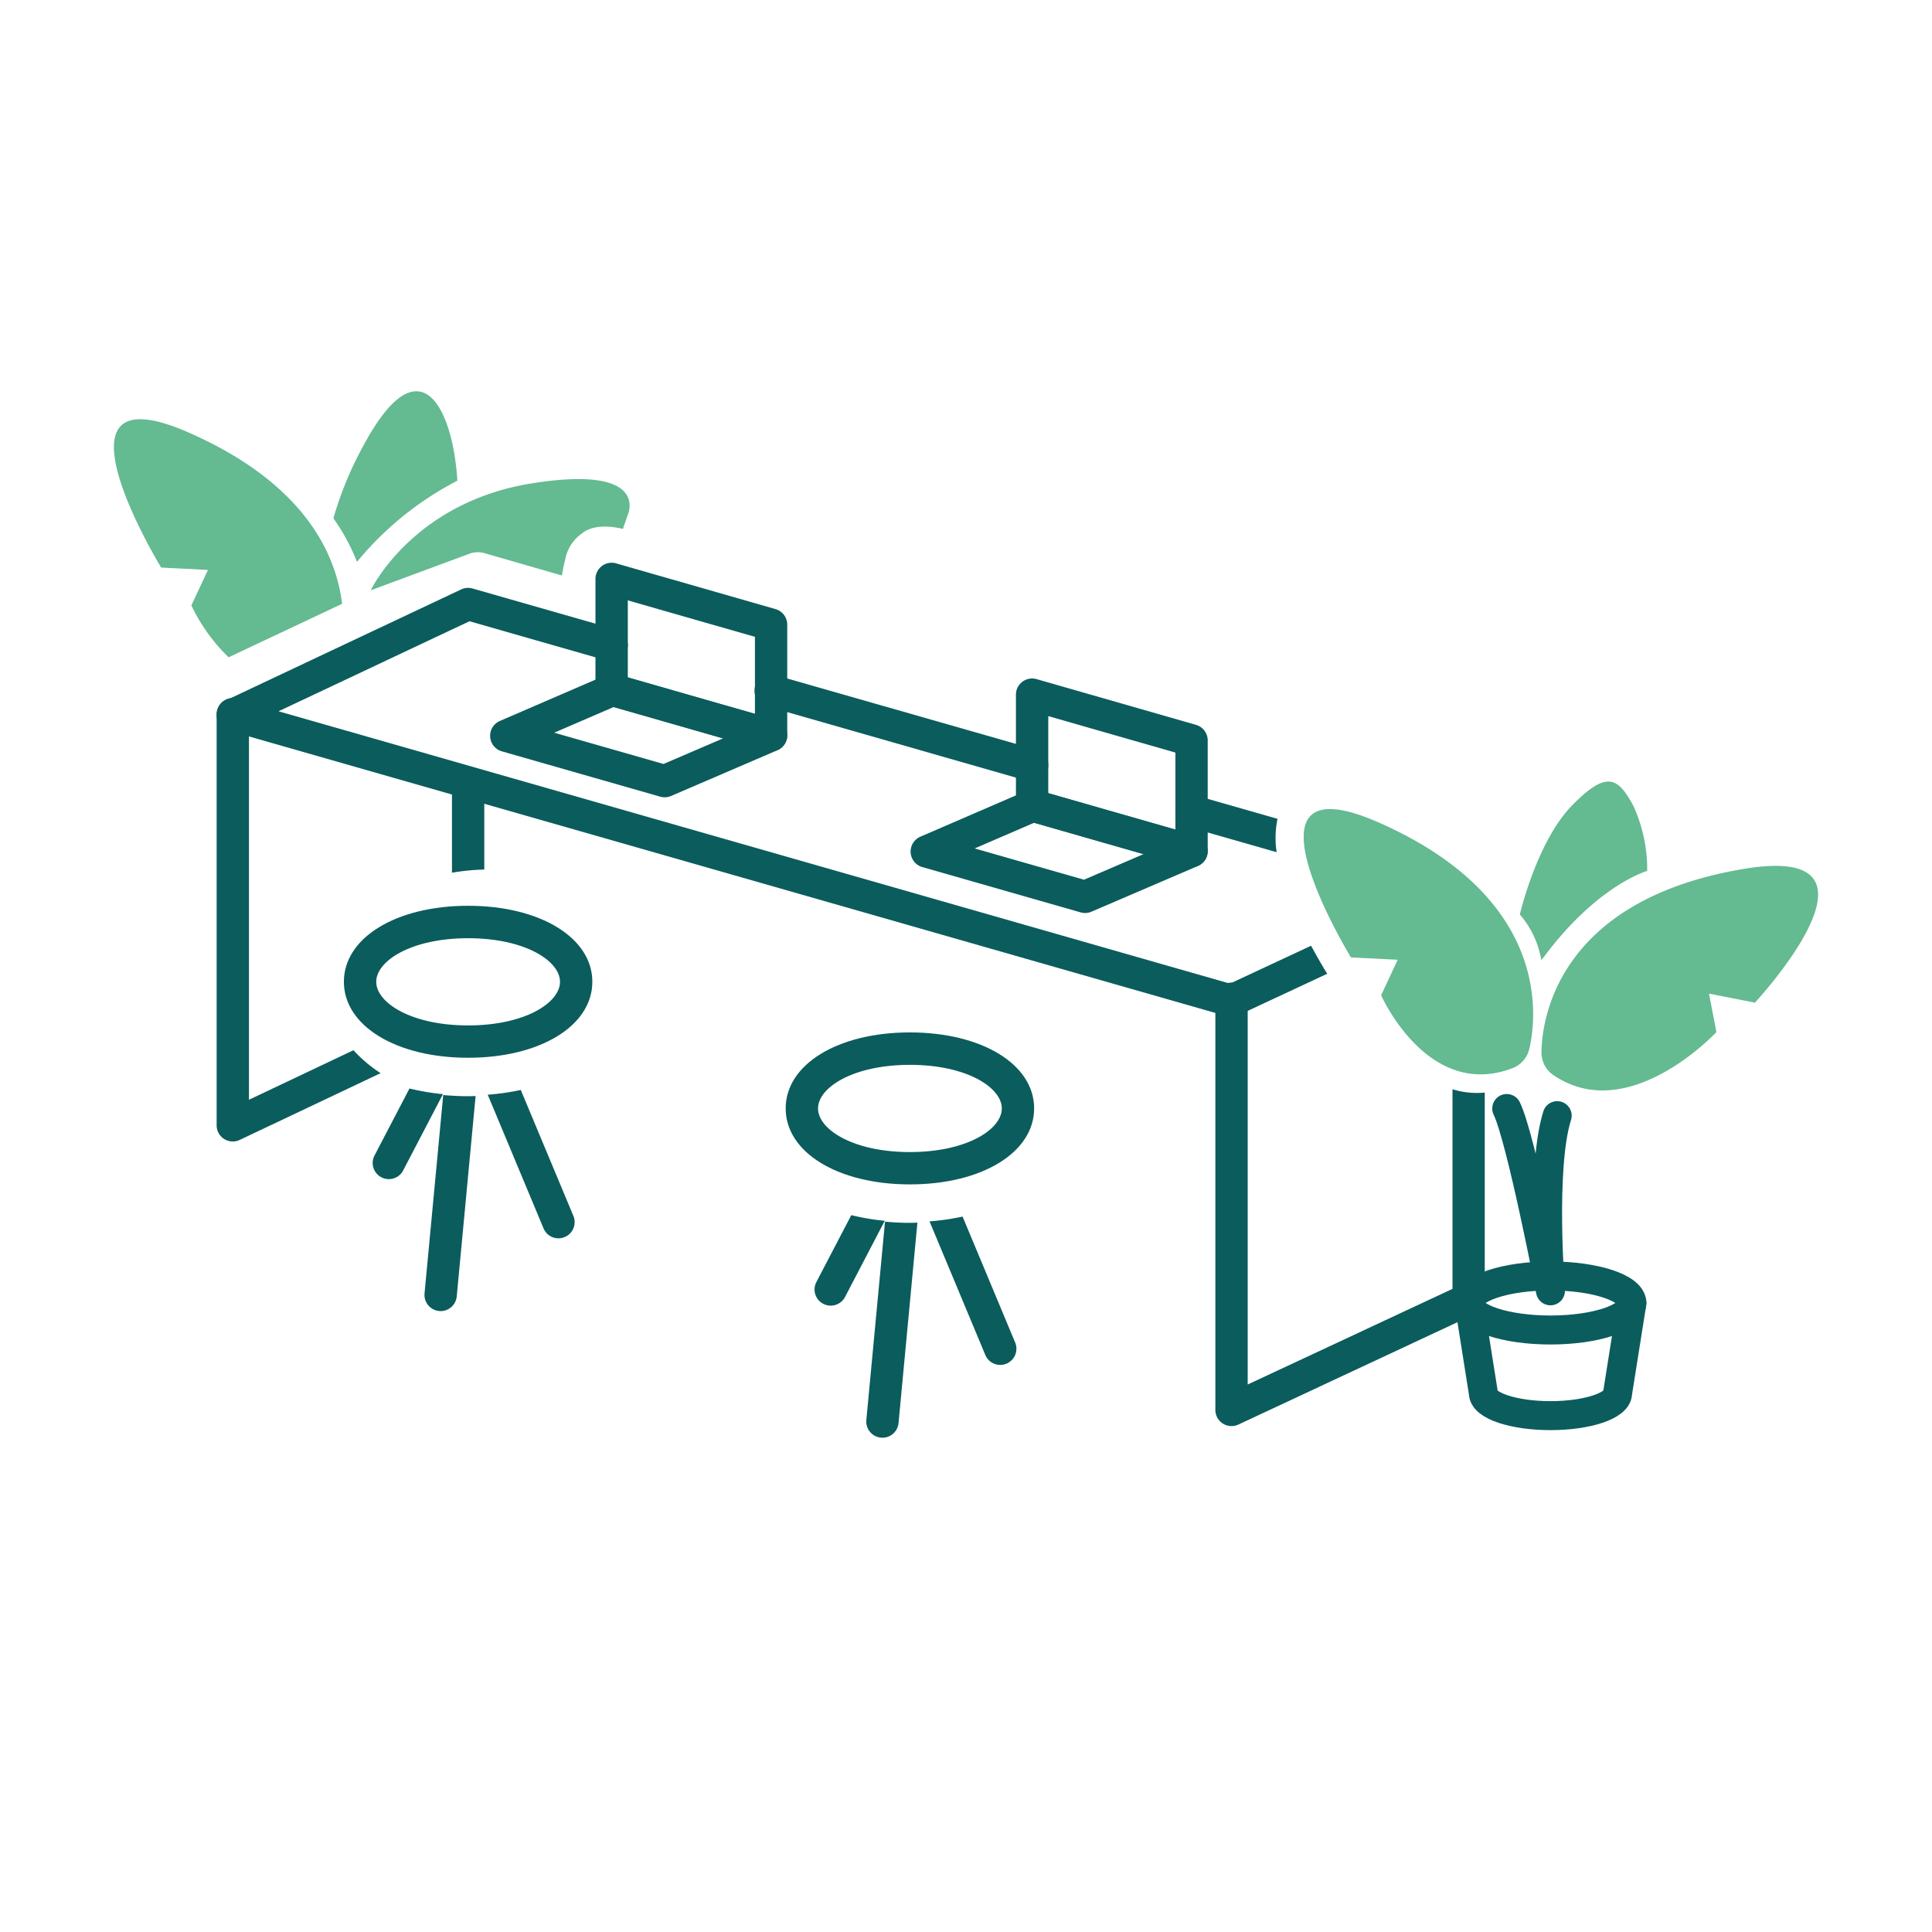
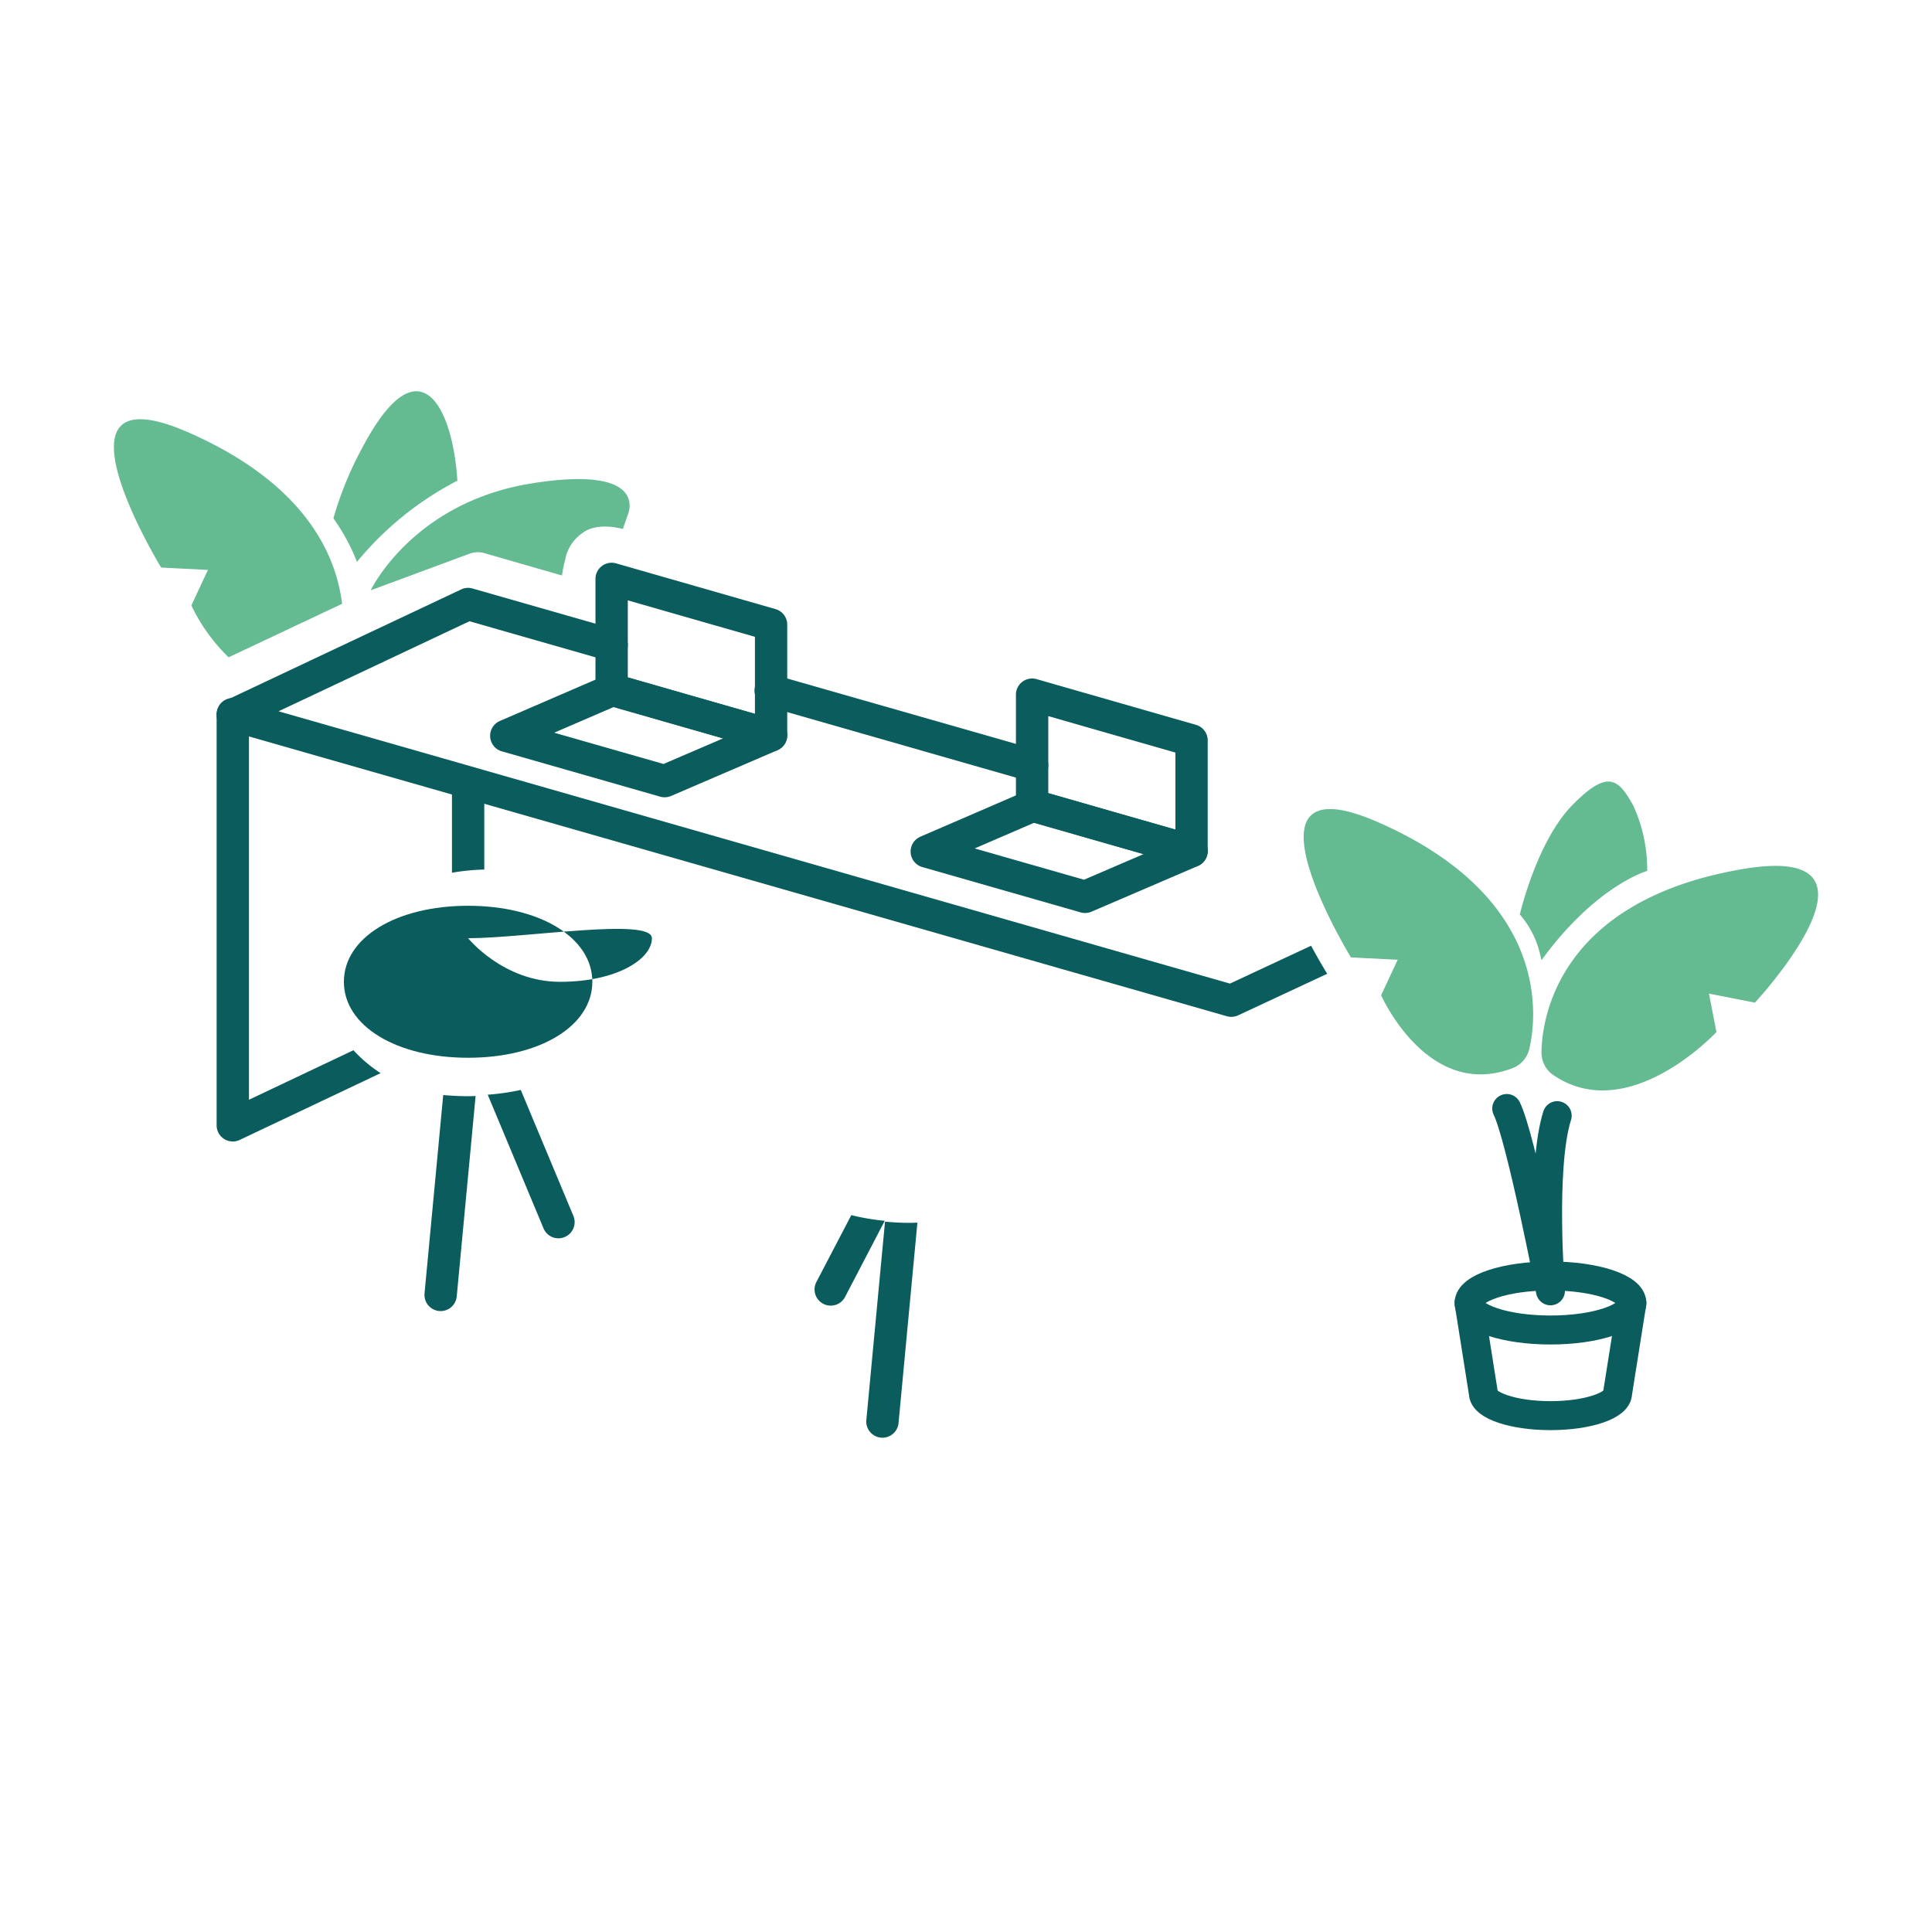
<svg xmlns="http://www.w3.org/2000/svg" id="alternative-workspaces-150x150" width="150" height="150" viewBox="0 0 150 150">
  <rect id="Rectangle_1585" data-name="Rectangle 1585" width="150" height="150" fill="none" />
  <g id="Group_13617" data-name="Group 13617" transform="translate(-2026 -2)">
    <path id="Path_48678" data-name="Path 48678" d="M2061.509,39.321c-.333-5.521-2.867-10.964-7.286-2.735a27.392,27.392,0,0,0-2.337,5.651l.289.427a15.5,15.5,0,0,1,1.541,2.958A24.892,24.892,0,0,1,2061.509,39.321Z" fill="#64ba91" />
    <path id="Path_48679" data-name="Path 48679" d="M2043.75,53.034l8.811-4.155c-.478-3.883-2.925-9.338-11.886-13.285-11.709-5.158-2.162,10.471-2.162,10.471l3.631.184-1.285,2.756A13.96,13.96,0,0,0,2043.75,53.034Z" fill="#64ba91" />
-     <path id="Path_48680" data-name="Path 48680" d="M2138.771,86.568v15.5l-15.9,7.424V79.544a1.255,1.255,0,0,0-2.511,0v31.921a1.254,1.254,0,0,0,1.256,1.255,1.27,1.27,0,0,0,.531-.117l18.406-8.6a1.255,1.255,0,0,0,.723-1.138V86.825A6.275,6.275,0,0,1,2138.771,86.568Z" fill="#0b5c5d" />
    <path id="Path_48681" data-name="Path 48681" d="M2106.133,62.68a1.255,1.255,0,0,1-.346-.048l-20.279-5.805a1.255,1.255,0,1,1,.69-2.413l20.28,5.8a1.255,1.255,0,0,1-.345,2.462Z" fill="#0b5c5d" />
    <path id="Path_48682" data-name="Path 48682" d="M2110.244,72.886a1.234,1.234,0,0,1-.345-.049L2097.61,69.32a1.255,1.255,0,0,1-.153-2.359l8.236-3.561a1.256,1.256,0,0,1,.844-.054l12.322,3.526a1.255,1.255,0,0,1,.15,2.36l-8.269,3.552A1.254,1.254,0,0,1,2110.244,72.886Zm-8.569-5.014,8.484,2.429,4.621-1.985-8.5-2.433Z" fill="#0b5c5d" />
    <path id="Path_48683" data-name="Path 48683" d="M2118.513,69.327a1.246,1.246,0,0,1-.346-.049l-12.381-3.551a1.256,1.256,0,0,1-.909-1.207V55.933a1.256,1.256,0,0,1,1.6-1.207l12.381,3.552a1.254,1.254,0,0,1,.908,1.206v8.588a1.256,1.256,0,0,1-1.255,1.255Zm-11.126-5.752,9.871,2.831V60.43l-9.871-2.831Z" fill="#0b5c5d" />
    <path id="Path_48684" data-name="Path 48684" d="M2077.6,63.9a1.275,1.275,0,0,1-.346-.048l-12.29-3.518a1.255,1.255,0,0,1-.153-2.359l8.237-3.561a1.257,1.257,0,0,1,.844-.054l12.321,3.526a1.255,1.255,0,0,1,.15,2.36L2078.1,63.8A1.253,1.253,0,0,1,2077.6,63.9Zm-8.571-5.014,8.486,2.429,4.62-1.985-8.5-2.433Z" fill="#0b5c5d" />
    <path id="Path_48685" data-name="Path 48685" d="M2085.868,60.34a1.246,1.246,0,0,1-.346-.049l-12.381-3.551a1.254,1.254,0,0,1-.909-1.206V46.946a1.256,1.256,0,0,1,1.6-1.207l12.381,3.552a1.254,1.254,0,0,1,.908,1.206v8.588a1.256,1.256,0,0,1-1.255,1.255Zm-11.125-5.752,9.87,2.831V51.443l-9.87-2.831Z" fill="#0b5c5d" />
    <g id="Group_13610" data-name="Group 13610">
      <path id="Path_48686" data-name="Path 48686" d="M2140.06,103.164l1.109,7c0,.964,2.333,1.746,5.21,1.746s5.21-.782,5.21-1.746l1.11-7" fill="none" stroke="#0b5c5d" stroke-linecap="round" stroke-linejoin="round" stroke-width="2.25" />
    </g>
    <g id="Group_13611" data-name="Group 13611">
      <ellipse id="Ellipse_970" data-name="Ellipse 970" cx="6.319" cy="2.098" rx="6.319" ry="2.098" transform="translate(2140.06 101.065)" fill="none" stroke="#0b5c5d" stroke-linecap="round" stroke-linejoin="round" stroke-width="2.25" />
    </g>
    <g id="Group_13612" data-name="Group 13612">
      <path id="Path_48687" data-name="Path 48687" d="M2146.9,88.619c-1.281,4.039-.523,13.6-.523,13.6s-2.275-11.845-3.394-14.155" fill="none" stroke="#0b5c5d" stroke-linecap="round" stroke-linejoin="round" stroke-width="2.25" />
    </g>
    <path id="Path_48688" data-name="Path 48688" d="M2145.87,84.591a2.1,2.1,0,0,1-.19-.9c.029-2.3,1.047-11.726,15.609-14.215,12.612-2.156.963,10.368.963,10.368l-3.567-.7.577,2.985s-6.864,7.4-12.732,3.288a2.018,2.018,0,0,1-.66-.822Z" fill="#64ba91" />
    <path id="Path_48689" data-name="Path 48689" d="M2144.327,84.272a2.06,2.06,0,0,0,.4-.806c.527-2.194,1.887-11.63-11.679-17.606-11.709-5.157-2.162,10.472-2.162,10.472l3.631.183-1.286,2.756s3.629,8.231,10.261,5.637a2.035,2.035,0,0,0,.836-.636Z" fill="#64ba91" />
    <g id="Group_13613" data-name="Group 13613">
-       <path id="Path_48690" data-name="Path 48690" d="M2118.168,66.175l6.951,1.99a7.28,7.28,0,0,1,.068-2.592l-6.328-1.811a1.255,1.255,0,1,0-.691,2.413Z" fill="#0b5c5d" />
      <path id="Path_48691" data-name="Path 48691" d="M2128.98,77.5c-.447-.732-.831-1.415-1.188-2.074l-6.3,2.94-73.865-21.142,14.824-6.99,10.69,3.059a1.255,1.255,0,1,0,.691-2.413l-11.143-3.189a1.251,1.251,0,0,0-.881.07l-18.27,8.616a1.255,1.255,0,0,0,.19,2.342L2121.253,80.9a1.28,1.28,0,0,0,.346.049,1.249,1.249,0,0,0,.53-.118l6.919-3.229Z" fill="#0b5c5d" />
    </g>
    <g id="Group_13614" data-name="Group 13614">
      <path id="Path_48692" data-name="Path 48692" d="M2092.094,96.343l-2.7,5.173a1.255,1.255,0,1,0,2.225,1.161l3.073-5.894A17.863,17.863,0,0,1,2092.094,96.343Z" fill="#0b5c5d" />
-       <path id="Path_48693" data-name="Path 48693" d="M2100.734,96.455a18.485,18.485,0,0,1-2.566.37L2102.5,107.2a1.255,1.255,0,1,0,2.317-.967Z" fill="#0b5c5d" />
-       <path id="Path_48694" data-name="Path 48694" d="M2096.645,93.956c-5.588,0-9.645-2.479-9.645-5.9s4.057-5.9,9.645-5.9,9.645,2.48,9.645,5.9S2102.234,93.956,2096.645,93.956Zm0-9.282c-4.407,0-7.134,1.758-7.134,3.386s2.727,3.386,7.134,3.386,7.135-1.757,7.135-3.386S2101.053,84.674,2096.645,84.674Z" fill="#0b5c5d" />
      <path id="Path_48695" data-name="Path 48695" d="M2096.645,96.942c-.657,0-1.3-.037-1.933-.091l-1.45,15.4a1.256,1.256,0,0,0,1.132,1.367c.04,0,.08.006.119.006a1.256,1.256,0,0,0,1.249-1.138l1.465-15.56C2097.033,96.929,2096.842,96.942,2096.645,96.942Z" fill="#0b5c5d" />
    </g>
    <g id="Group_13615" data-name="Group 13615">
-       <path id="Path_48696" data-name="Path 48696" d="M2057.792,86.51l-2.7,5.174a1.255,1.255,0,1,0,2.225,1.16l3.073-5.894A17.9,17.9,0,0,1,2057.792,86.51Z" fill="#0b5c5d" />
      <path id="Path_48697" data-name="Path 48697" d="M2066.433,86.623a18.5,18.5,0,0,1-2.566.369L2068.2,97.37a1.255,1.255,0,0,0,1.159.773,1.268,1.268,0,0,0,.483-.1,1.255,1.255,0,0,0,.675-1.642Z" fill="#0b5c5d" />
-       <path id="Path_48698" data-name="Path 48698" d="M2062.344,84.124c-5.588,0-9.645-2.48-9.645-5.9s4.057-5.9,9.645-5.9,9.645,2.48,9.645,5.9S2067.933,84.124,2062.344,84.124Zm0-9.282c-4.407,0-7.134,1.757-7.134,3.386s2.727,3.386,7.134,3.386,7.135-1.758,7.135-3.386S2066.752,74.842,2062.344,74.842Z" fill="#0b5c5d" />
+       <path id="Path_48698" data-name="Path 48698" d="M2062.344,84.124c-5.588,0-9.645-2.48-9.645-5.9s4.057-5.9,9.645-5.9,9.645,2.48,9.645,5.9S2067.933,84.124,2062.344,84.124Zm0-9.282s2.727,3.386,7.134,3.386,7.135-1.758,7.135-3.386S2066.752,74.842,2062.344,74.842Z" fill="#0b5c5d" />
      <path id="Path_48699" data-name="Path 48699" d="M2062.344,87.109c-.657,0-1.3-.037-1.933-.09l-1.45,15.4a1.257,1.257,0,0,0,1.132,1.368c.04,0,.08.005.119.005a1.256,1.256,0,0,0,1.249-1.138l1.465-15.56C2062.732,87.1,2062.541,87.109,2062.344,87.109Z" fill="#0b5c5d" />
    </g>
    <g id="Group_13616" data-name="Group 13616">
      <path id="Path_48700" data-name="Path 48700" d="M2053.442,83.54l-8.113,3.844V57.447a1.255,1.255,0,0,0-2.51,0V89.369a1.254,1.254,0,0,0,1.792,1.134l10.94-5.184A10.809,10.809,0,0,1,2053.442,83.54Z" fill="#0b5c5d" />
      <path id="Path_48701" data-name="Path 48701" d="M2063.6,69.511V63.057a1.255,1.255,0,0,0-2.51,0v6.7A17.463,17.463,0,0,1,2063.6,69.511Z" fill="#0b5c5d" />
    </g>
    <path id="Path_48702" data-name="Path 48702" d="M2054.783,47.831s3.23-6.816,12.492-8.3,7.468,2.437,7.468,2.437l-.384,1.1s-2.032-.589-3.172.342a3.187,3.187,0,0,0-1.311,2.07c-.135.471-.247,1.2-.247,1.2l-6.031-1.738a1.86,1.86,0,0,0-1.145.048Z" fill="#64ba91" />
    <path id="Path_48703" data-name="Path 48703" d="M2145.68,76.551l-.1-.426A7.182,7.182,0,0,0,2144,73h0s1.3-5.645,4.055-8.466,3.591-2.094,4.744,0a11.808,11.808,0,0,1,1.088,5.085S2149.925,70.725,2145.68,76.551Z" fill="#64ba91" />
  </g>
</svg>